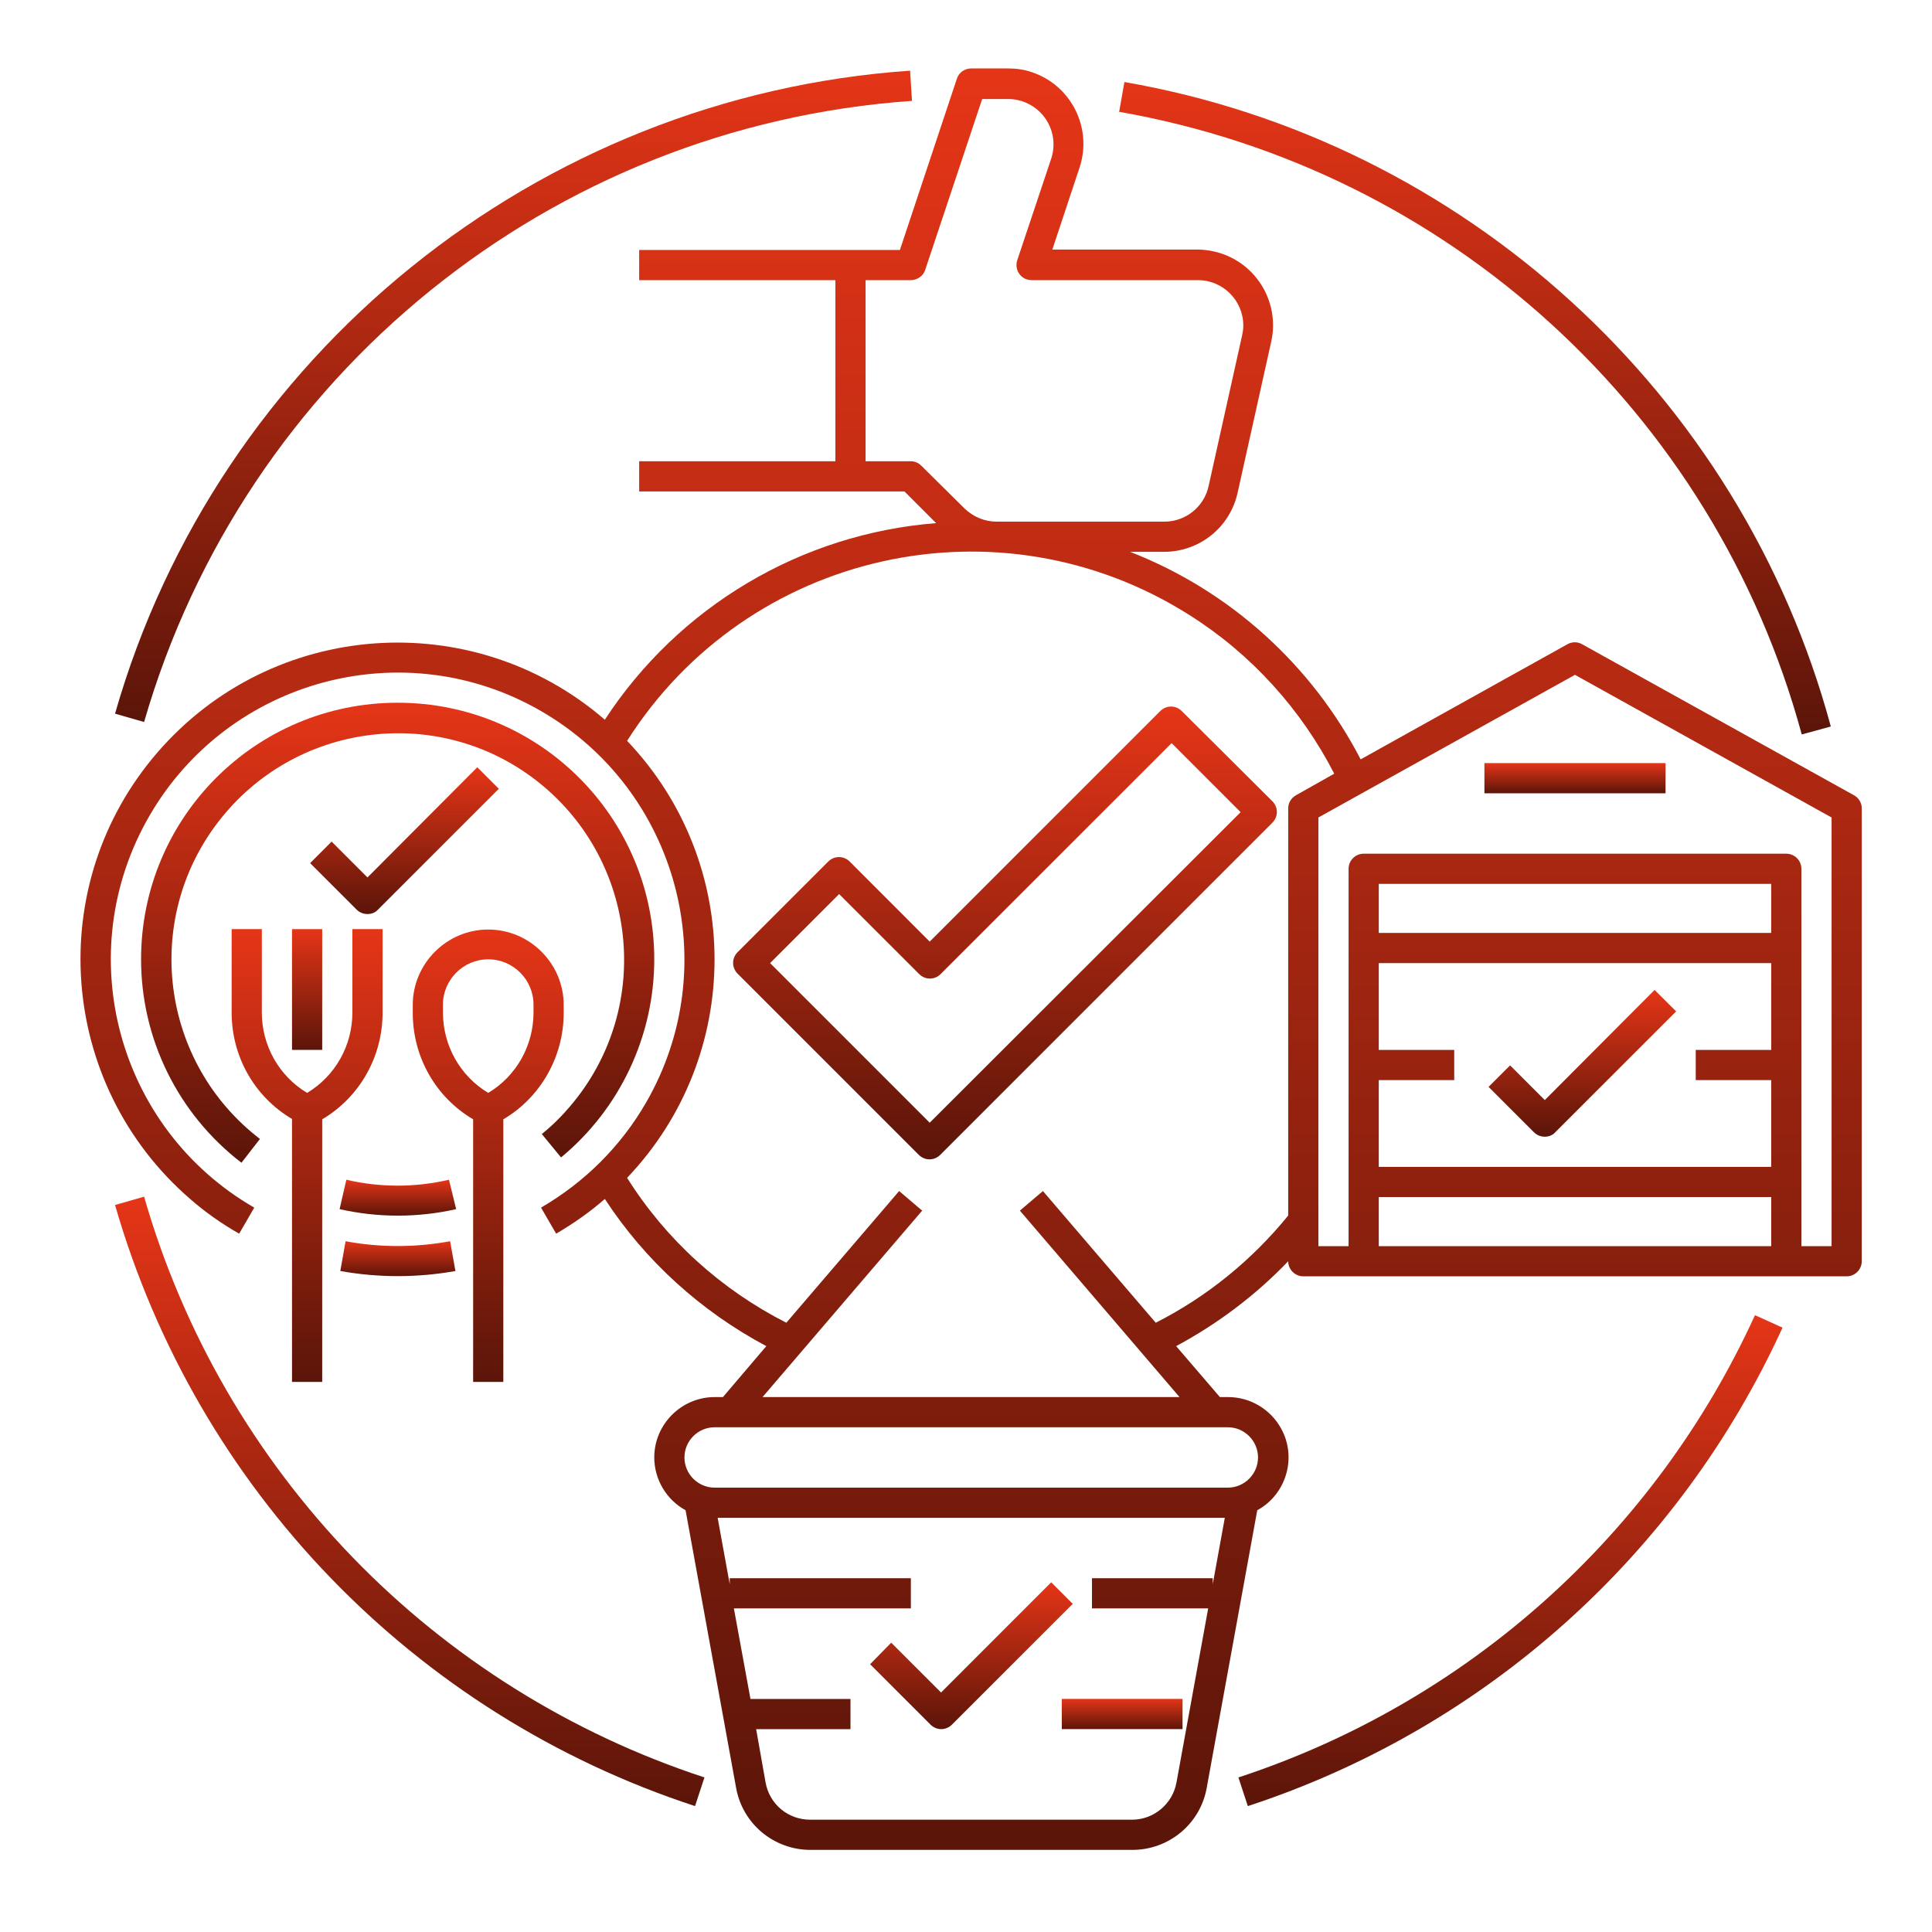
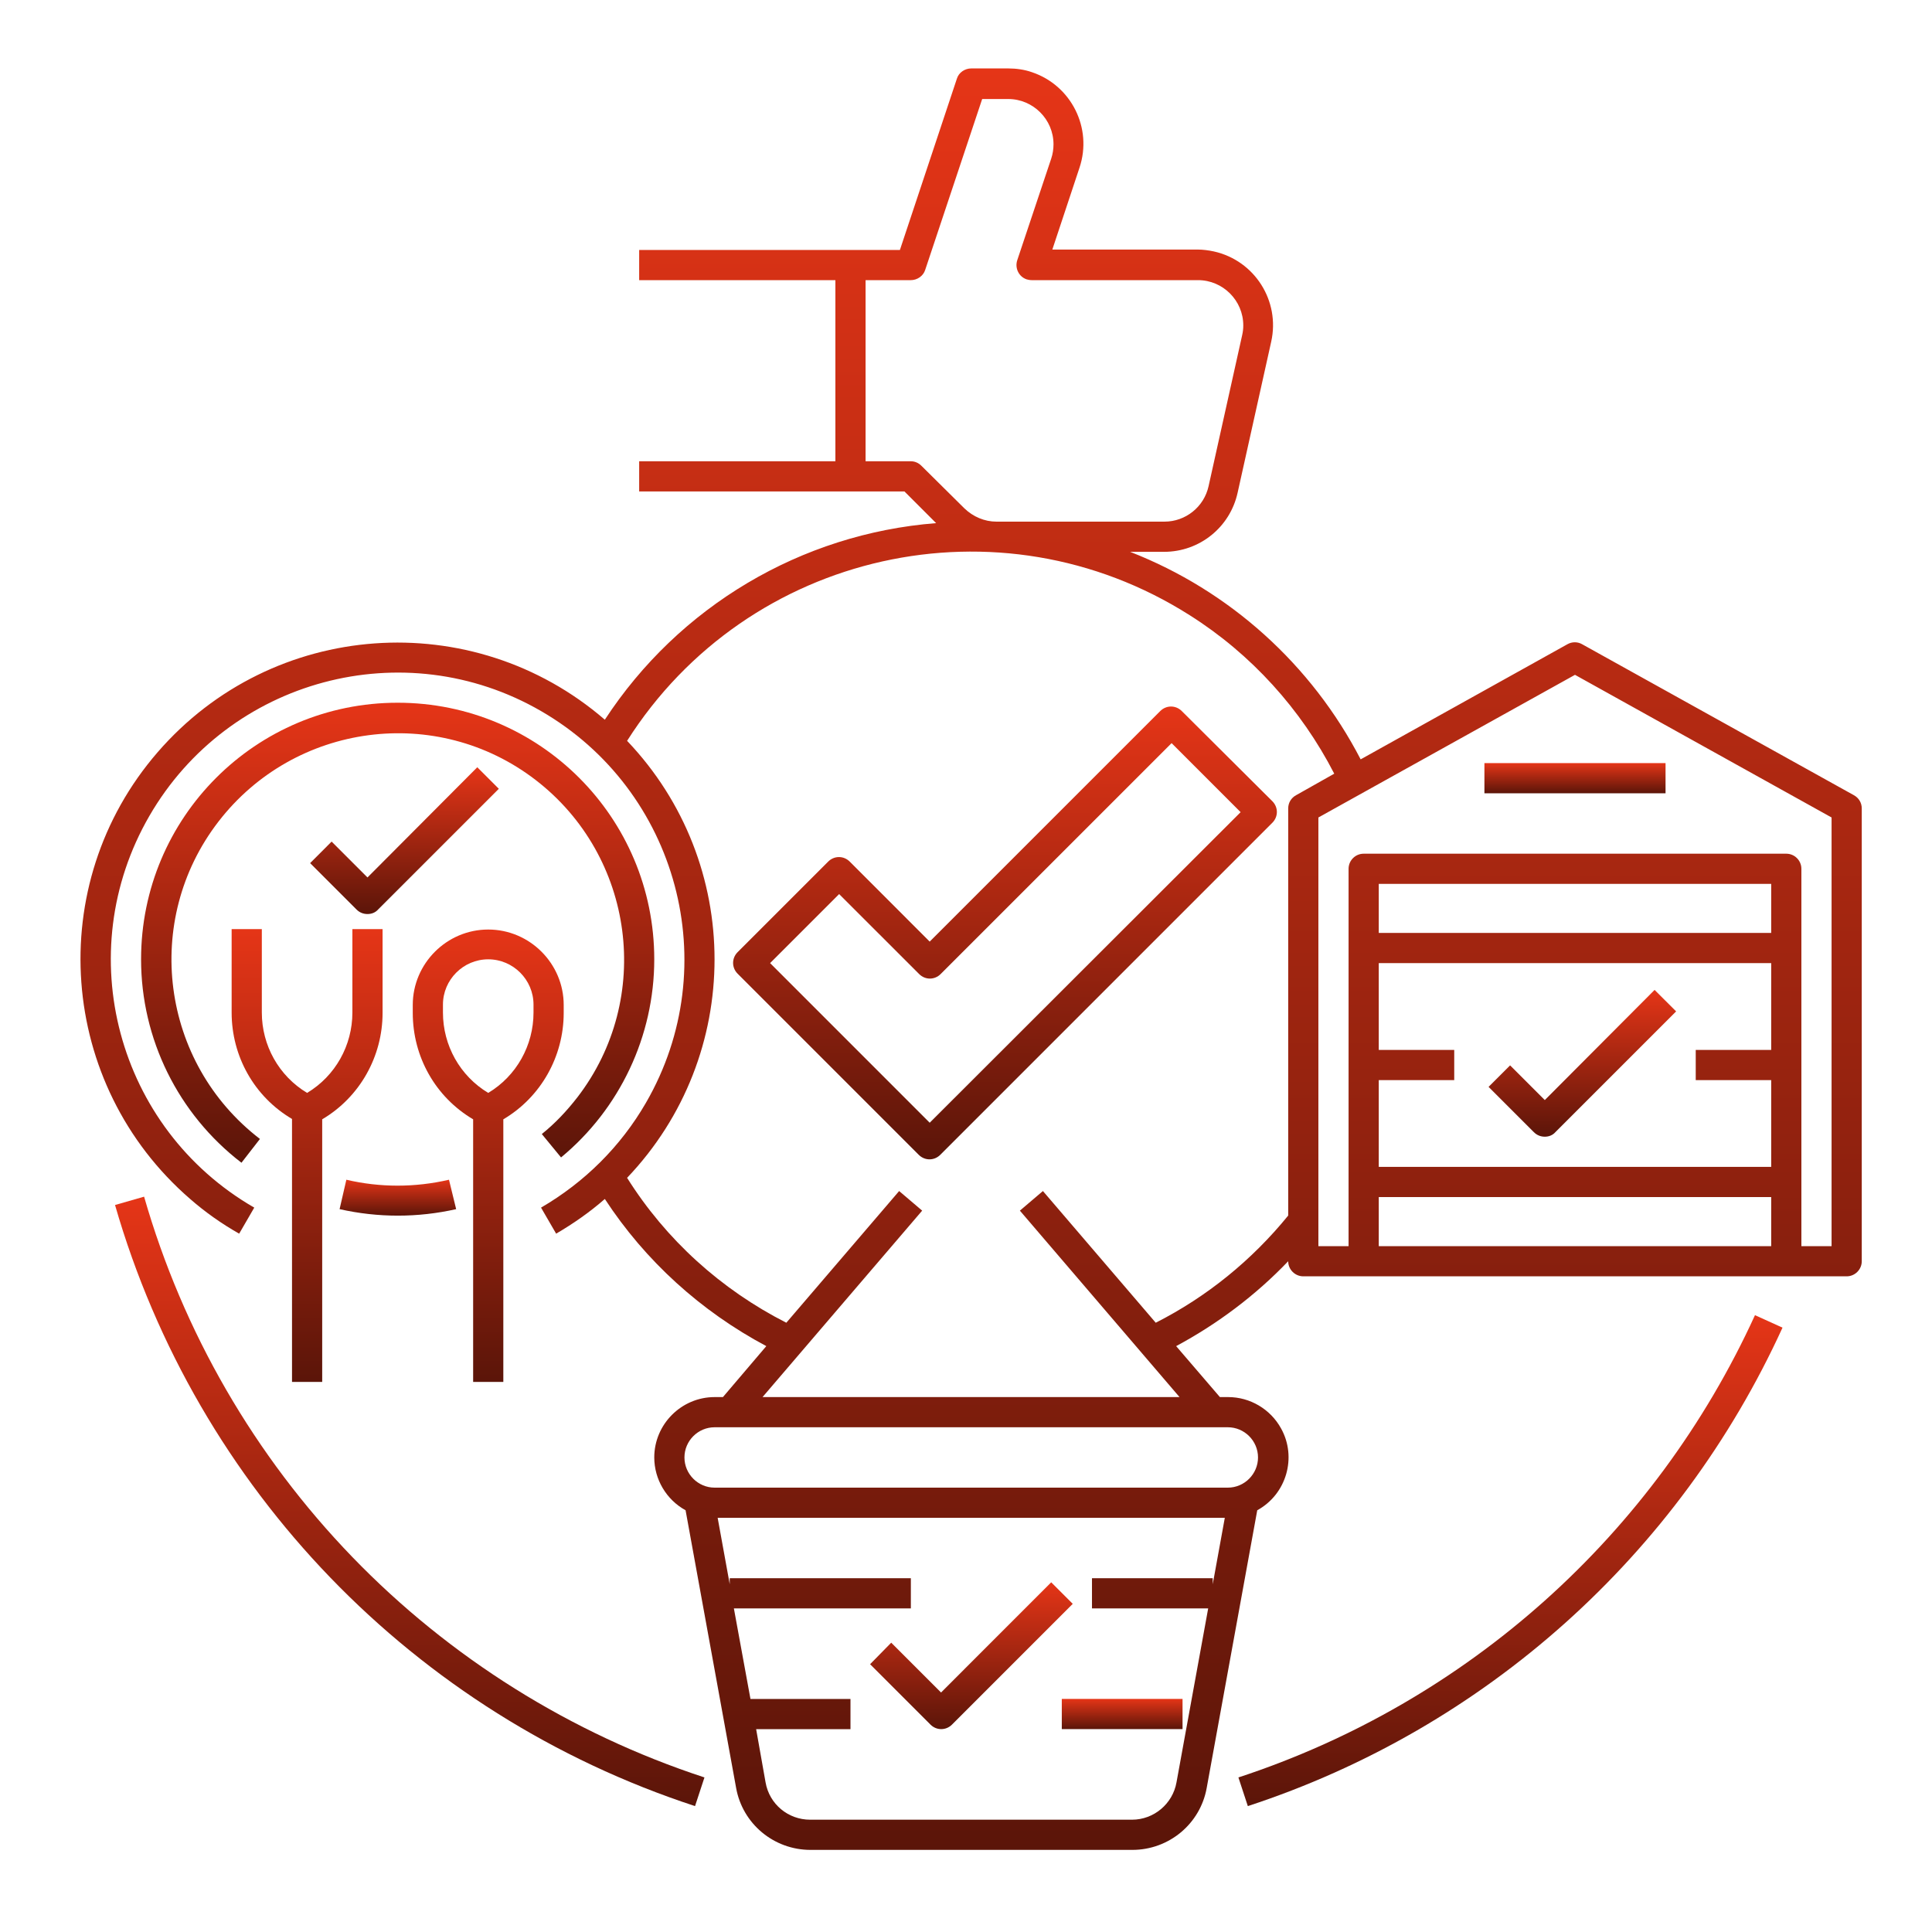
<svg xmlns="http://www.w3.org/2000/svg" width="48" height="48" viewBox="0 0 48 48" fill="none">
-   <path d="M8.586 30.838L8.455 31.578C9.402 31.747 10.368 31.747 11.315 31.578L11.183 30.838C10.321 30.997 9.439 30.997 8.586 30.838Z" fill="url(#paint0_linear_9284_825)" />
  <path d="M12.505 34.334V27.809C13.442 27.256 14.005 26.244 14.005 25.166V24.969C14.005 23.938 13.161 23.094 12.13 23.094C11.099 23.094 10.255 23.938 10.255 24.969V25.166C10.255 26.253 10.817 27.256 11.755 27.809V34.334H12.505ZM11.005 25.156V24.959C11.005 24.341 11.511 23.834 12.13 23.834C12.749 23.834 13.255 24.341 13.255 24.959V25.156C13.255 25.972 12.833 26.731 12.13 27.153C11.427 26.731 11.005 25.972 11.005 25.156Z" fill="url(#paint1_linear_9284_825)" />
  <path d="M46.058 19.756L39.308 16.006C39.196 15.941 39.055 15.941 38.942 16.006L33.805 18.866C32.586 16.513 30.552 14.675 28.077 13.71H28.921C29.802 13.71 30.561 13.1 30.749 12.238L31.583 8.488C31.808 7.475 31.171 6.472 30.158 6.247C30.027 6.219 29.886 6.2 29.755 6.2H26.145L26.82 4.166C27.149 3.181 26.614 2.122 25.639 1.794C25.452 1.728 25.245 1.7 25.049 1.7H24.13C23.971 1.7 23.82 1.803 23.774 1.953L22.358 6.21H15.88V6.96H20.755V11.46H15.88V12.21H22.471L23.258 12.997C19.902 13.26 16.864 15.069 15.027 17.881C11.736 15.041 6.767 15.397 3.917 18.688C1.067 21.978 1.442 26.947 4.724 29.788C5.099 30.116 5.511 30.406 5.942 30.65L6.317 30.003C2.905 28.035 1.742 23.675 3.711 20.272C5.68 16.869 10.039 15.697 13.442 17.666C16.846 19.635 18.017 23.994 16.049 27.397C15.421 28.485 14.521 29.375 13.442 30.003L13.817 30.65C14.249 30.397 14.652 30.116 15.027 29.788C16.03 31.325 17.417 32.581 19.039 33.444L17.961 34.71H17.755C16.93 34.71 16.255 35.385 16.255 36.21C16.255 36.753 16.555 37.26 17.033 37.522L18.289 44.422C18.449 45.313 19.227 45.96 20.136 45.96H28.133C29.042 45.96 29.82 45.313 29.98 44.422L31.236 37.522C31.958 37.128 32.23 36.21 31.827 35.488C31.564 35.01 31.058 34.71 30.514 34.71H30.308L29.221 33.444C30.252 32.891 31.199 32.178 32.005 31.335C32.005 31.541 32.174 31.71 32.38 31.71H45.88C46.086 31.71 46.255 31.541 46.255 31.335V20.085C46.255 19.944 46.18 19.822 46.058 19.756ZM22.892 11.572C22.817 11.497 22.724 11.46 22.63 11.46H21.505V6.96H22.63C22.789 6.96 22.939 6.856 22.986 6.706L24.402 2.46H25.049C25.667 2.46 26.174 2.966 26.174 3.585C26.174 3.706 26.155 3.828 26.117 3.941L25.274 6.463C25.208 6.66 25.311 6.875 25.508 6.941C25.546 6.95 25.583 6.96 25.63 6.96H29.764C30.383 6.96 30.889 7.466 30.889 8.085C30.889 8.169 30.88 8.244 30.861 8.328L30.027 12.078C29.914 12.594 29.455 12.96 28.93 12.96H24.758C24.458 12.96 24.177 12.838 23.961 12.631L22.892 11.572ZM30.13 39.36V39.21H27.13V39.96H30.017L29.23 44.281C29.136 44.816 28.667 45.21 28.124 45.21H20.127C19.583 45.21 19.114 44.825 19.02 44.281L18.786 42.96H21.13V42.21H18.645L18.233 39.96H22.63V39.21H18.13V39.36L17.83 37.71H30.43L30.13 39.36ZM30.505 35.46C30.917 35.46 31.255 35.797 31.255 36.21C31.255 36.622 30.917 36.96 30.505 36.96H17.755C17.342 36.96 17.005 36.622 17.005 36.21C17.005 35.797 17.342 35.46 17.755 35.46H30.505ZM32.202 19.756C32.08 19.822 32.005 19.944 32.005 20.085V30.2C31.105 31.306 29.989 32.216 28.714 32.863L25.911 29.591L25.339 30.078L29.305 34.71H18.945L22.911 30.078L22.339 29.591L19.536 32.863C17.914 32.038 16.546 30.8 15.58 29.263C18.477 26.225 18.477 21.444 15.58 18.406C18.58 13.681 24.833 12.285 29.558 15.285C31.086 16.25 32.324 17.619 33.149 19.222L32.202 19.756ZM44.005 30.96H34.255V29.741H44.005V30.96ZM44.005 26.085H42.13V26.835H44.005V28.991H34.255V26.835H36.13V26.085H34.255V23.928H44.005V26.085ZM44.005 23.178H34.255V21.96H44.005V23.178ZM45.505 30.96H44.755V21.585C44.755 21.378 44.586 21.21 44.38 21.21H33.88C33.674 21.21 33.505 21.378 33.505 21.585V30.96H32.755V20.31L39.13 16.766L45.505 20.31V30.96Z" fill="url(#paint2_linear_9284_825)" />
  <path d="M41.38 18.959H36.88V19.709H41.38V18.959Z" fill="url(#paint3_linear_9284_825)" />
  <path d="M38.38 28.241C38.483 28.241 38.577 28.203 38.643 28.128L41.643 25.128L41.108 24.594L38.38 27.331L37.518 26.469L36.983 27.003L38.108 28.128C38.183 28.203 38.277 28.241 38.38 28.241Z" fill="url(#paint4_linear_9284_825)" />
  <path d="M9.13 22.709C9.233 22.709 9.327 22.672 9.393 22.597L12.393 19.597L11.858 19.062L9.13 21.8L8.239 20.909L7.705 21.444L8.858 22.597C8.933 22.672 9.027 22.709 9.13 22.709Z" fill="url(#paint5_linear_9284_825)" />
  <path d="M8.005 34.334V27.809C8.942 27.256 9.505 26.244 9.505 25.166V23.084H8.755V25.156C8.755 25.972 8.333 26.731 7.63 27.153C6.927 26.731 6.505 25.972 6.505 25.156V23.084H5.755V25.156C5.755 26.244 6.317 27.247 7.255 27.8V34.334H8.005Z" fill="url(#paint6_linear_9284_825)" />
  <path d="M11.155 29.31C10.312 29.506 9.44 29.506 8.605 29.31L8.437 30.041C9.393 30.256 10.377 30.256 11.333 30.041L11.155 29.31Z" fill="url(#paint7_linear_9284_825)" />
  <path d="M16.255 23.834C16.255 20.309 13.405 17.459 9.88 17.459C6.355 17.459 3.505 20.309 3.505 23.834C3.505 25.813 4.424 27.678 5.999 28.888L6.458 28.297C3.992 26.403 3.533 22.869 5.427 20.413C7.321 17.956 10.855 17.488 13.311 19.381C15.767 21.275 16.236 24.809 14.342 27.266C14.08 27.603 13.789 27.913 13.461 28.175L13.939 28.756C15.402 27.547 16.255 25.738 16.255 23.834Z" fill="url(#paint8_linear_9284_825)" />
  <path d="M21.617 41.347L23.117 42.847C23.267 42.997 23.502 42.997 23.652 42.847L26.652 39.847L26.117 39.312L23.38 42.05L22.142 40.812L21.617 41.347Z" fill="url(#paint9_linear_9284_825)" />
  <path d="M29.38 42.209H26.38V42.959H29.38V42.209Z" fill="url(#paint10_linear_9284_825)" />
-   <path d="M44.764 18.247L45.486 18.05C43.255 9.781 36.364 3.5 27.936 2.038L27.805 2.778C35.989 4.213 42.589 10.241 44.764 18.247Z" fill="url(#paint11_linear_9284_825)" />
-   <path d="M22.658 2.506L22.611 1.756C13.349 2.394 5.408 8.806 2.858 17.731L3.58 17.938C6.074 9.303 13.687 3.134 22.658 2.506Z" fill="url(#paint12_linear_9284_825)" />
  <path d="M8.755 38.685C6.327 36.172 4.546 33.097 3.58 29.731L2.858 29.938C4.893 36.997 10.283 42.585 17.268 44.872L17.502 44.16C14.183 43.072 11.174 41.188 8.755 38.685Z" fill="url(#paint13_linear_9284_825)" />
  <path d="M30.768 44.16L31.002 44.872C36.899 42.941 41.708 38.628 44.286 32.985L43.602 32.675C41.108 38.132 36.458 42.294 30.768 44.16Z" fill="url(#paint14_linear_9284_825)" />
  <path d="M29.361 17.666C29.211 17.516 28.976 17.516 28.826 17.666L23.098 23.394L21.111 21.406C20.961 21.256 20.726 21.256 20.576 21.406L18.326 23.656C18.176 23.806 18.176 24.041 18.326 24.191L22.826 28.691C22.976 28.841 23.211 28.841 23.361 28.691L31.611 20.441C31.761 20.291 31.761 20.056 31.611 19.906L29.361 17.666ZM23.098 27.894L19.133 23.928L20.848 22.213L22.836 24.2C22.986 24.35 23.22 24.35 23.37 24.2L29.108 18.463L30.823 20.178L23.098 27.894Z" fill="url(#paint15_linear_9284_825)" />
-   <path d="M8.005 23.084H7.255V26.084H8.005V23.084Z" fill="url(#paint16_linear_9284_825)" />
  <defs>
    <linearGradient id="paint0_linear_9284_825" x1="9.885" y1="30.838" x2="9.885" y2="31.705" gradientUnits="userSpaceOnUse">
      <stop stop-color="#E53517" />
      <stop offset="1" stop-color="#5B1509" />
    </linearGradient>
    <linearGradient id="paint1_linear_9284_825" x1="12.13" y1="23.094" x2="12.13" y2="34.334" gradientUnits="userSpaceOnUse">
      <stop stop-color="#E53517" />
      <stop offset="1" stop-color="#5B1509" />
    </linearGradient>
    <linearGradient id="paint2_linear_9284_825" x1="24.127" y1="1.7" x2="24.127" y2="45.96" gradientUnits="userSpaceOnUse">
      <stop stop-color="#E53517" />
      <stop offset="1" stop-color="#5B1509" />
    </linearGradient>
    <linearGradient id="paint3_linear_9284_825" x1="39.13" y1="18.959" x2="39.13" y2="19.709" gradientUnits="userSpaceOnUse">
      <stop stop-color="#E53517" />
      <stop offset="1" stop-color="#5B1509" />
    </linearGradient>
    <linearGradient id="paint4_linear_9284_825" x1="39.313" y1="24.594" x2="39.313" y2="28.241" gradientUnits="userSpaceOnUse">
      <stop stop-color="#E53517" />
      <stop offset="1" stop-color="#5B1509" />
    </linearGradient>
    <linearGradient id="paint5_linear_9284_825" x1="10.049" y1="19.062" x2="10.049" y2="22.709" gradientUnits="userSpaceOnUse">
      <stop stop-color="#E53517" />
      <stop offset="1" stop-color="#5B1509" />
    </linearGradient>
    <linearGradient id="paint6_linear_9284_825" x1="7.63" y1="23.084" x2="7.63" y2="34.334" gradientUnits="userSpaceOnUse">
      <stop stop-color="#E53517" />
      <stop offset="1" stop-color="#5B1509" />
    </linearGradient>
    <linearGradient id="paint7_linear_9284_825" x1="9.885" y1="29.31" x2="9.885" y2="30.203" gradientUnits="userSpaceOnUse">
      <stop stop-color="#E53517" />
      <stop offset="1" stop-color="#5B1509" />
    </linearGradient>
    <linearGradient id="paint8_linear_9284_825" x1="9.88" y1="17.459" x2="9.88" y2="28.888" gradientUnits="userSpaceOnUse">
      <stop stop-color="#E53517" />
      <stop offset="1" stop-color="#5B1509" />
    </linearGradient>
    <linearGradient id="paint9_linear_9284_825" x1="24.134" y1="39.312" x2="24.134" y2="42.959" gradientUnits="userSpaceOnUse">
      <stop stop-color="#E53517" />
      <stop offset="1" stop-color="#5B1509" />
    </linearGradient>
    <linearGradient id="paint10_linear_9284_825" x1="27.88" y1="42.209" x2="27.88" y2="42.959" gradientUnits="userSpaceOnUse">
      <stop stop-color="#E53517" />
      <stop offset="1" stop-color="#5B1509" />
    </linearGradient>
    <linearGradient id="paint11_linear_9284_825" x1="36.645" y1="2.038" x2="36.645" y2="18.247" gradientUnits="userSpaceOnUse">
      <stop stop-color="#E53517" />
      <stop offset="1" stop-color="#5B1509" />
    </linearGradient>
    <linearGradient id="paint12_linear_9284_825" x1="12.758" y1="1.756" x2="12.758" y2="17.938" gradientUnits="userSpaceOnUse">
      <stop stop-color="#E53517" />
      <stop offset="1" stop-color="#5B1509" />
    </linearGradient>
    <linearGradient id="paint13_linear_9284_825" x1="10.18" y1="29.731" x2="10.18" y2="44.872" gradientUnits="userSpaceOnUse">
      <stop stop-color="#E53517" />
      <stop offset="1" stop-color="#5B1509" />
    </linearGradient>
    <linearGradient id="paint14_linear_9284_825" x1="37.527" y1="32.675" x2="37.527" y2="44.872" gradientUnits="userSpaceOnUse">
      <stop stop-color="#E53517" />
      <stop offset="1" stop-color="#5B1509" />
    </linearGradient>
    <linearGradient id="paint15_linear_9284_825" x1="24.969" y1="17.553" x2="24.969" y2="28.803" gradientUnits="userSpaceOnUse">
      <stop stop-color="#E53517" />
      <stop offset="1" stop-color="#5B1509" />
    </linearGradient>
    <linearGradient id="paint16_linear_9284_825" x1="7.63" y1="23.084" x2="7.63" y2="26.084" gradientUnits="userSpaceOnUse">
      <stop stop-color="#E53517" />
      <stop offset="1" stop-color="#5B1509" />
    </linearGradient>
  </defs>
</svg>